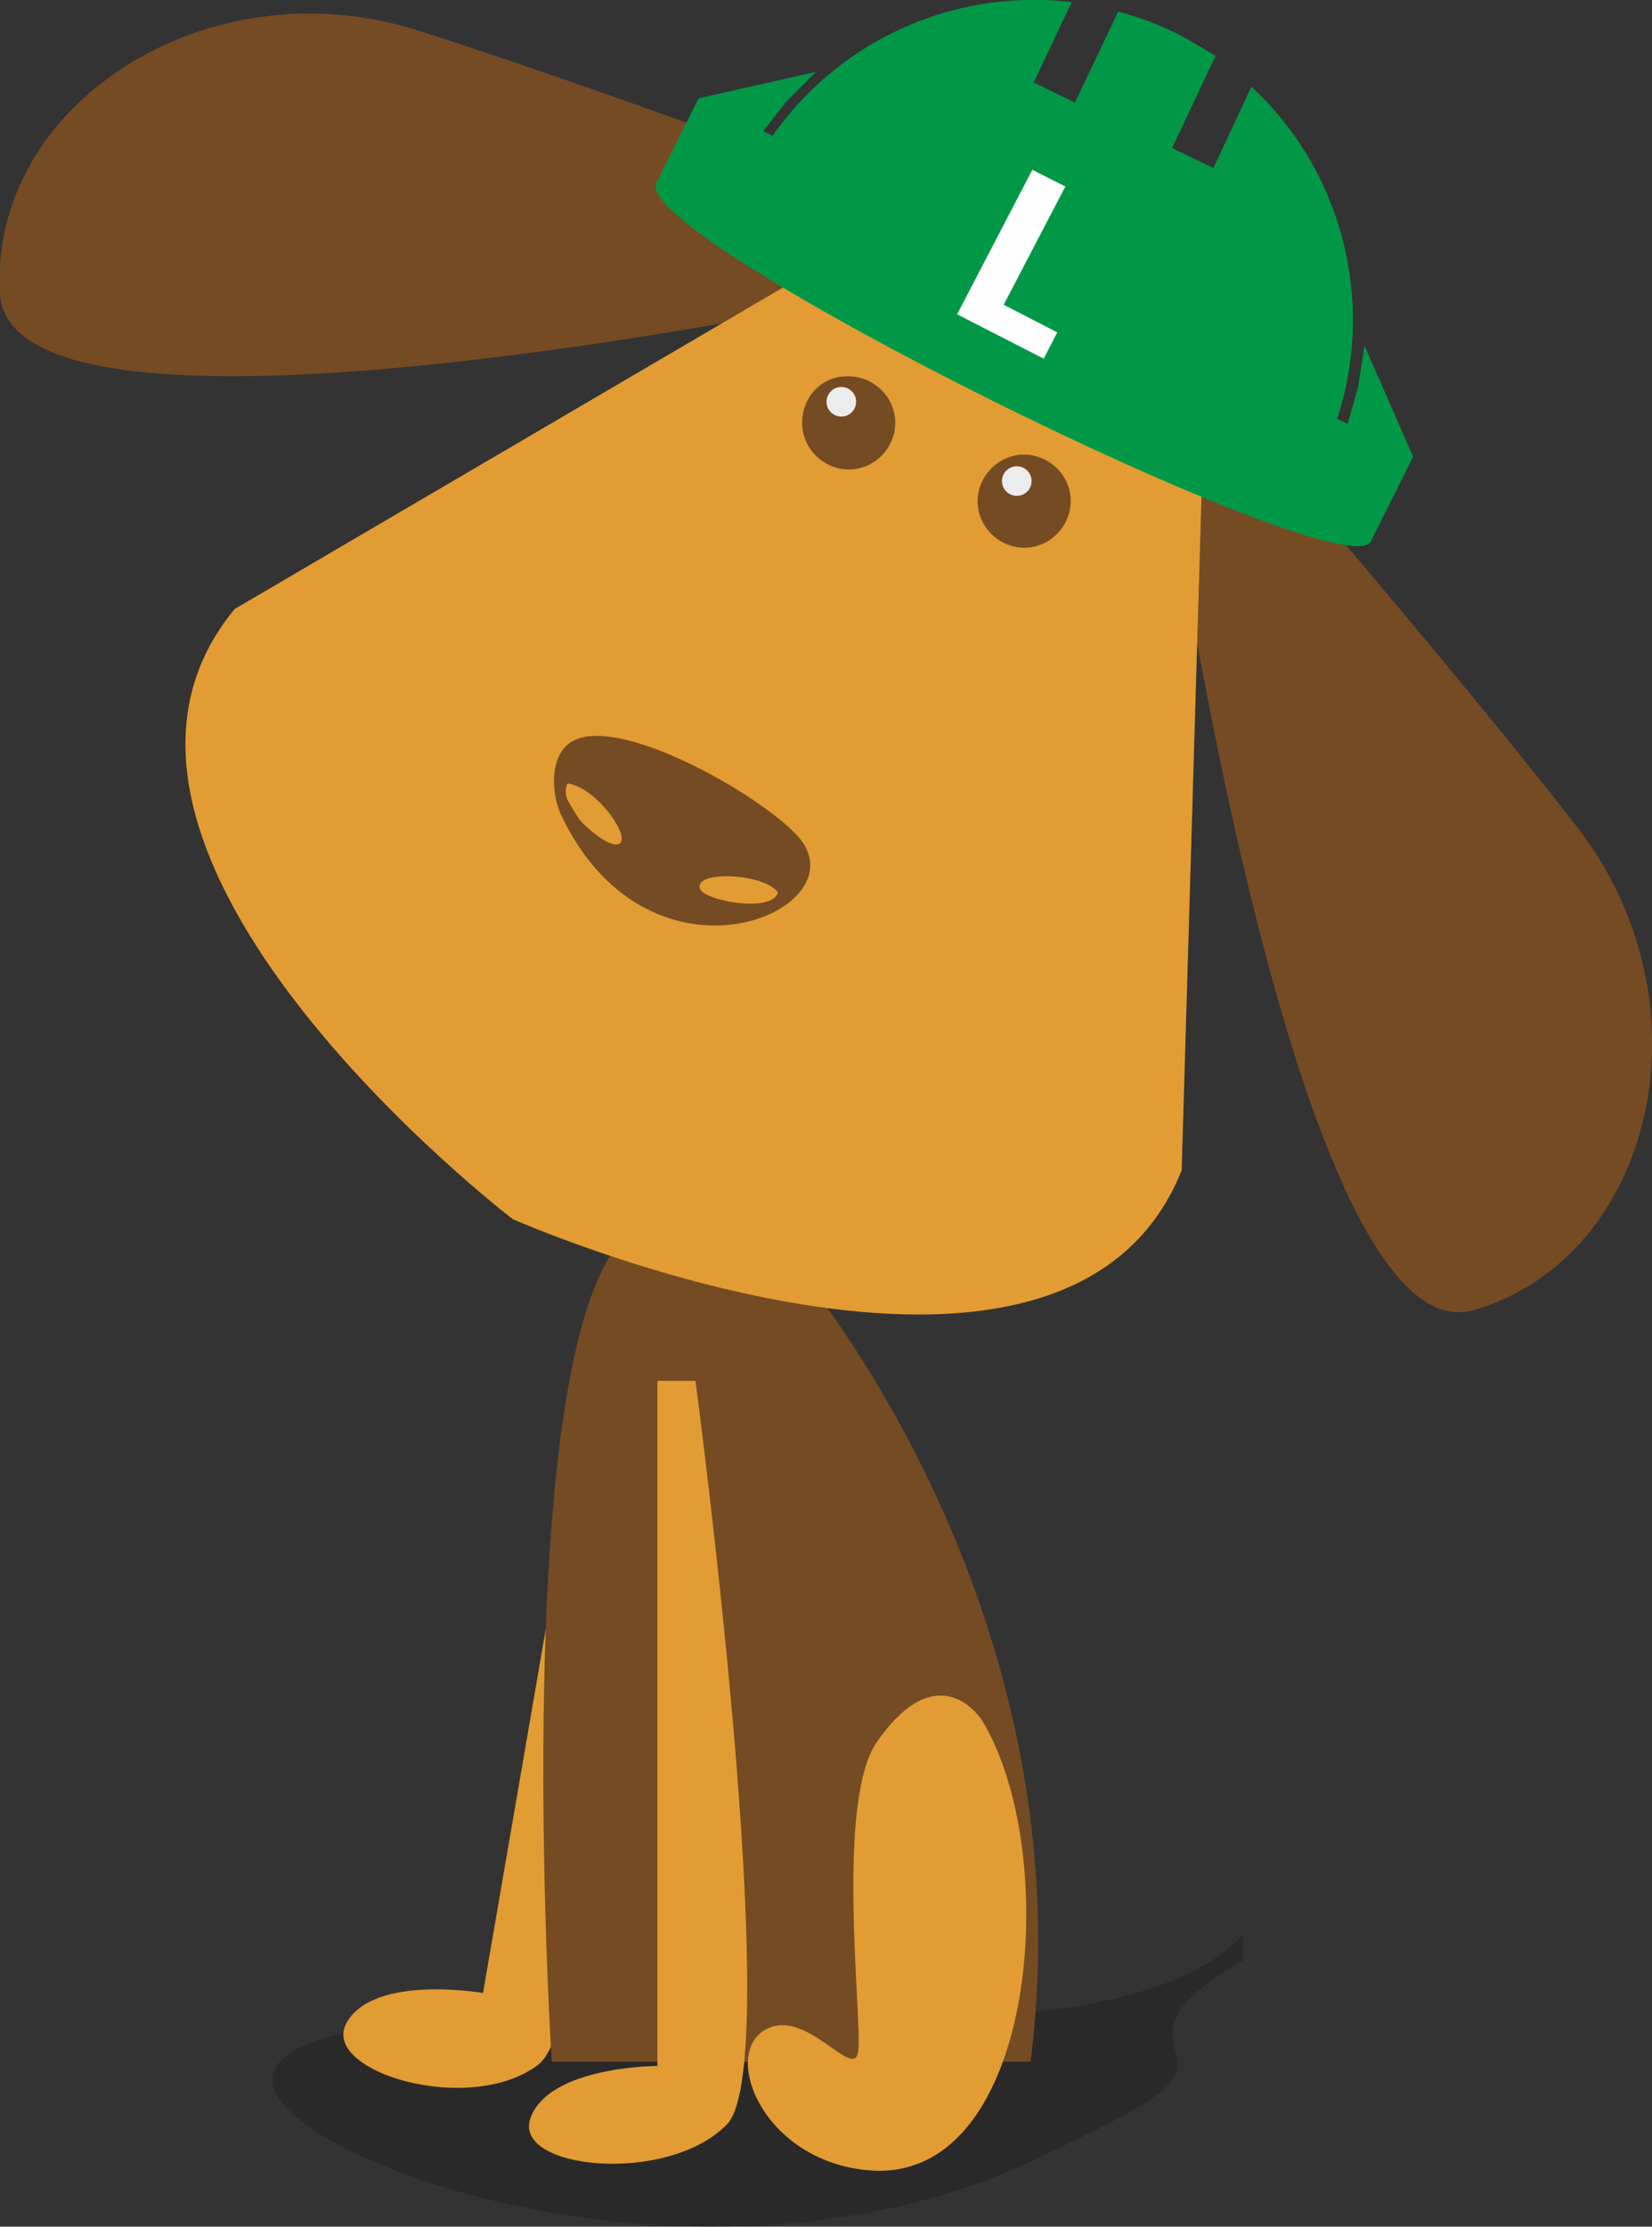
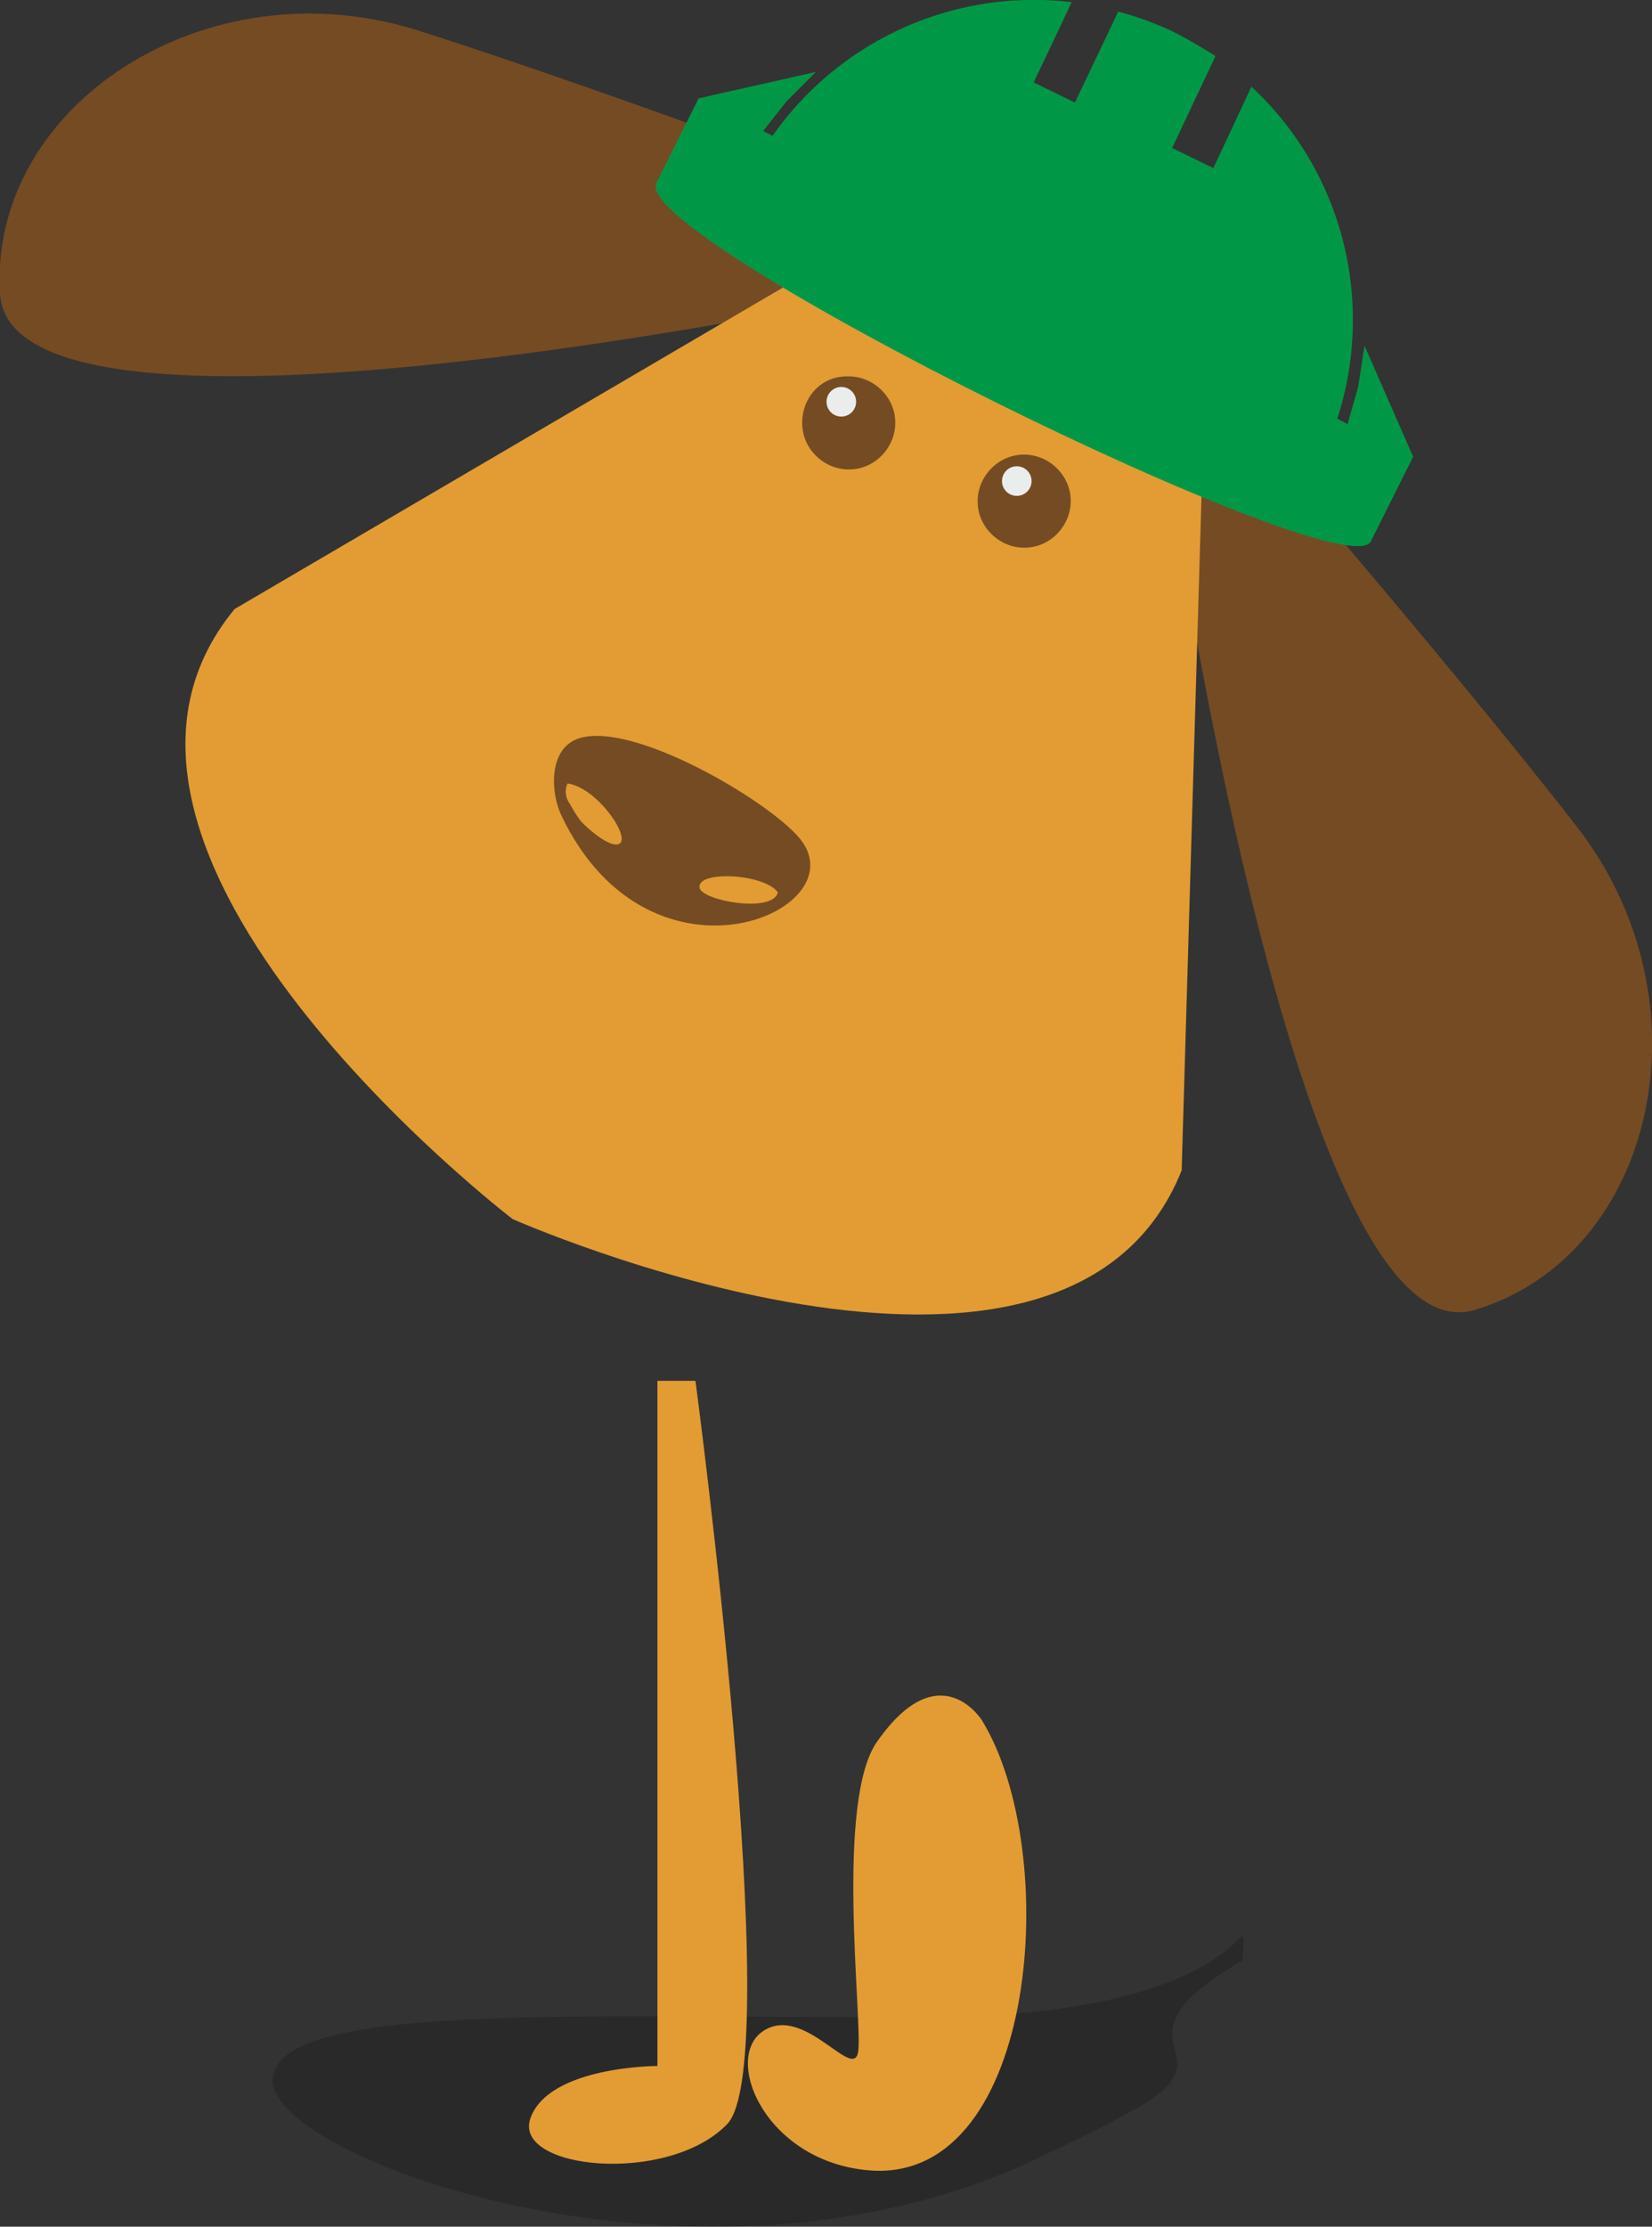
<svg xmlns="http://www.w3.org/2000/svg" version="1.1" id="Layer_1" x="0px" y="0px" viewBox="66 -93.6 156.3 210.6" style="enable-background:new 66 -93.6 156.3 210.6;" xml:space="preserve">
  <rect x="66" y="-93.6" width="156.3" height="210.6" fill="#333333" stroke="none" />
  <style type="text/css">
	.st0{opacity:0.2;}
	.st1{fill:#754B23;}
	.st2{fill:#E29C33;}
	.st3{fill:#009846;}
	.st4{enable-background:new    ;}
	.st5{fill:#FEFEFE;}
	.st6{fill:#EBECEC;}
</style>
  <path id="Path_44" class="st0" d="M91.8,103.2c0,7.4,40.4,22.2,71.8,7.6c3.8-1.8,6.9-3.3,9.4-4.7c10.6-5.7-3.3-6.2,10.6-14.3  c0-7.4,2.8,5.4-30.5,5.4S91.8,95.8,91.8,103.2L91.8,103.2z" />
  <path id="Path_45" class="st1" d="M176.4-50.1c0,0,12,85.5,29.1,80.4s22.6-29.1,9.7-45.7s-35.1-42.1-35.1-42.1L176.4-50.1  L176.4-50.1z" />
  <path id="Path_46" class="st1" d="M151.5-66.3c0,0-84.4,18.3-85.5,0.5s19.5-31.3,39.6-24.9s51.6,18.4,51.6,18.4L151.5-66.3  L151.5-66.3z" />
-   <path id="Path_48" class="st2" d="M122.6,31.7l-10.9,63.2c0,0-10.3-1.8-12.9,2.8s11.6,8.9,18.1,4s8.9-69.4,8.9-69.4L122.6,31.7  L122.6,31.7z" />
-   <path id="Path_49" class="st1" d="M141.5,26.5c0,0,27.5,32,22,74.9h-45.3c0,0-4.6-72.1,8.3-79.1L141.5,26.5L141.5,26.5z" />
  <path id="Path_50" class="st2" d="M88.2-36l67.4-39.5l11.9,7.8l12.6,6.7l-2.3,78.1c-11.1,27.7-63.3,4.6-63.3,4.6S69.2-13,88.2-36  L88.2-36z" />
  <path id="Path_51" class="st2" d="M128.2,37v64.8c0,0-10.2,0-12,4.9s13,6.4,18.6,0.6S131.8,37,131.8,37H128.2L128.2,37z" />
  <path id="Path_52" class="st2" d="M158.9,69.1c0,0-4-6.4-9.9,2c-4,5.6-1.4,26.3-1.8,29.3s-5.1-4.5-9-1.9s0.3,12.6,10.4,13.2  C164.2,112.5,166.5,81.5,158.9,69.1L158.9,69.1z" />
  <g id="Group_25">
    <path id="Path_53" class="st3" d="M177.4-90.4c-1.8-0.9-3.7-1.6-5.6-2.1l-4.1,8.6l-3.9-1.9l3.6-7.6c-12.7-1.5-24.9,5.1-30.6,16.5   l54,27.1c6-12,3.4-26.5-6.4-35.6l-3.6,7.7l-3.9-1.9l4.1-8.7C179.9-89,178.7-89.7,177.4-90.4L177.4-90.4z" />
    <path id="Path_54" class="st3" d="M199.7-50.4l-4.6-10.5l-0.6,3.9l-1,3.5l-55.3-27.7l2.2-2.8l2.8-2.8l-11.1,2.5l-4,8   c-2.6,5.2,65.2,38.6,67.6,33.9L199.7-50.4L199.7-50.4z" />
  </g>
  <g id="Group_26" transform="translate(-593.496 -2433.72) rotate(-154.734)">
    <g class="st4">
-       <path class="st5" d="M-1699-1823.3l9.2,0.3l-0.6,15.4l-3.5-0.1l0.5-12.6l-5.7-0.2L-1699-1823.3z" />
-     </g>
+       </g>
  </g>
  <path id="Path_55" class="st1" d="M139.6-9.2c-1.3-1.8-7.8-2.1-7.4-0.4C132.5-8.4,139.1-7.2,139.6-9.2z M119.7-19.5  c-0.3,0.6-0.2,1.4,0.2,1.9c0.2,0.4,0.7,1.2,1,1.6c0.4,0.5,2.8,2.7,3.7,2.2C125.7-14.4,122.5-19.1,119.7-19.5L119.7-19.5z   M119.1-16.5c-0.9-1.9-1.2-5.5,0.9-6.9c4.3-2.8,17.8,4.9,21.4,8.8C147.9-7.7,127.6,1.4,119.1-16.5z" />
  <g id="Group_30">
    <g id="Group_28">
      <path id="Path_56" class="st1" d="M158.5-46c0.1,2.4,2.2,4.3,4.6,4.2c2.4-0.1,4.3-2.2,4.2-4.6c-0.1-2.4-2.2-4.3-4.6-4.2l0,0    C160.3-50.5,158.4-48.4,158.5-46C158.5-46,158.5-46,158.5-46z" />
      <circle id="Ellipse_11" class="st6" cx="162.2" cy="-48.1" r="1.4" />
    </g>
    <g id="Group_29">
      <path id="Path_57" class="st1" d="M141.9-53.4c0.1,2.4,2.2,4.3,4.6,4.2c2.4-0.1,4.3-2.2,4.2-4.6c-0.1-2.4-2.2-4.3-4.6-4.2l0,0    C143.6-58,141.8-55.9,141.9-53.4C141.9-53.5,141.9-53.5,141.9-53.4z" />
      <circle id="Ellipse_12" class="st6" cx="145.6" cy="-55.6" r="1.4" />
    </g>
  </g>
</svg>